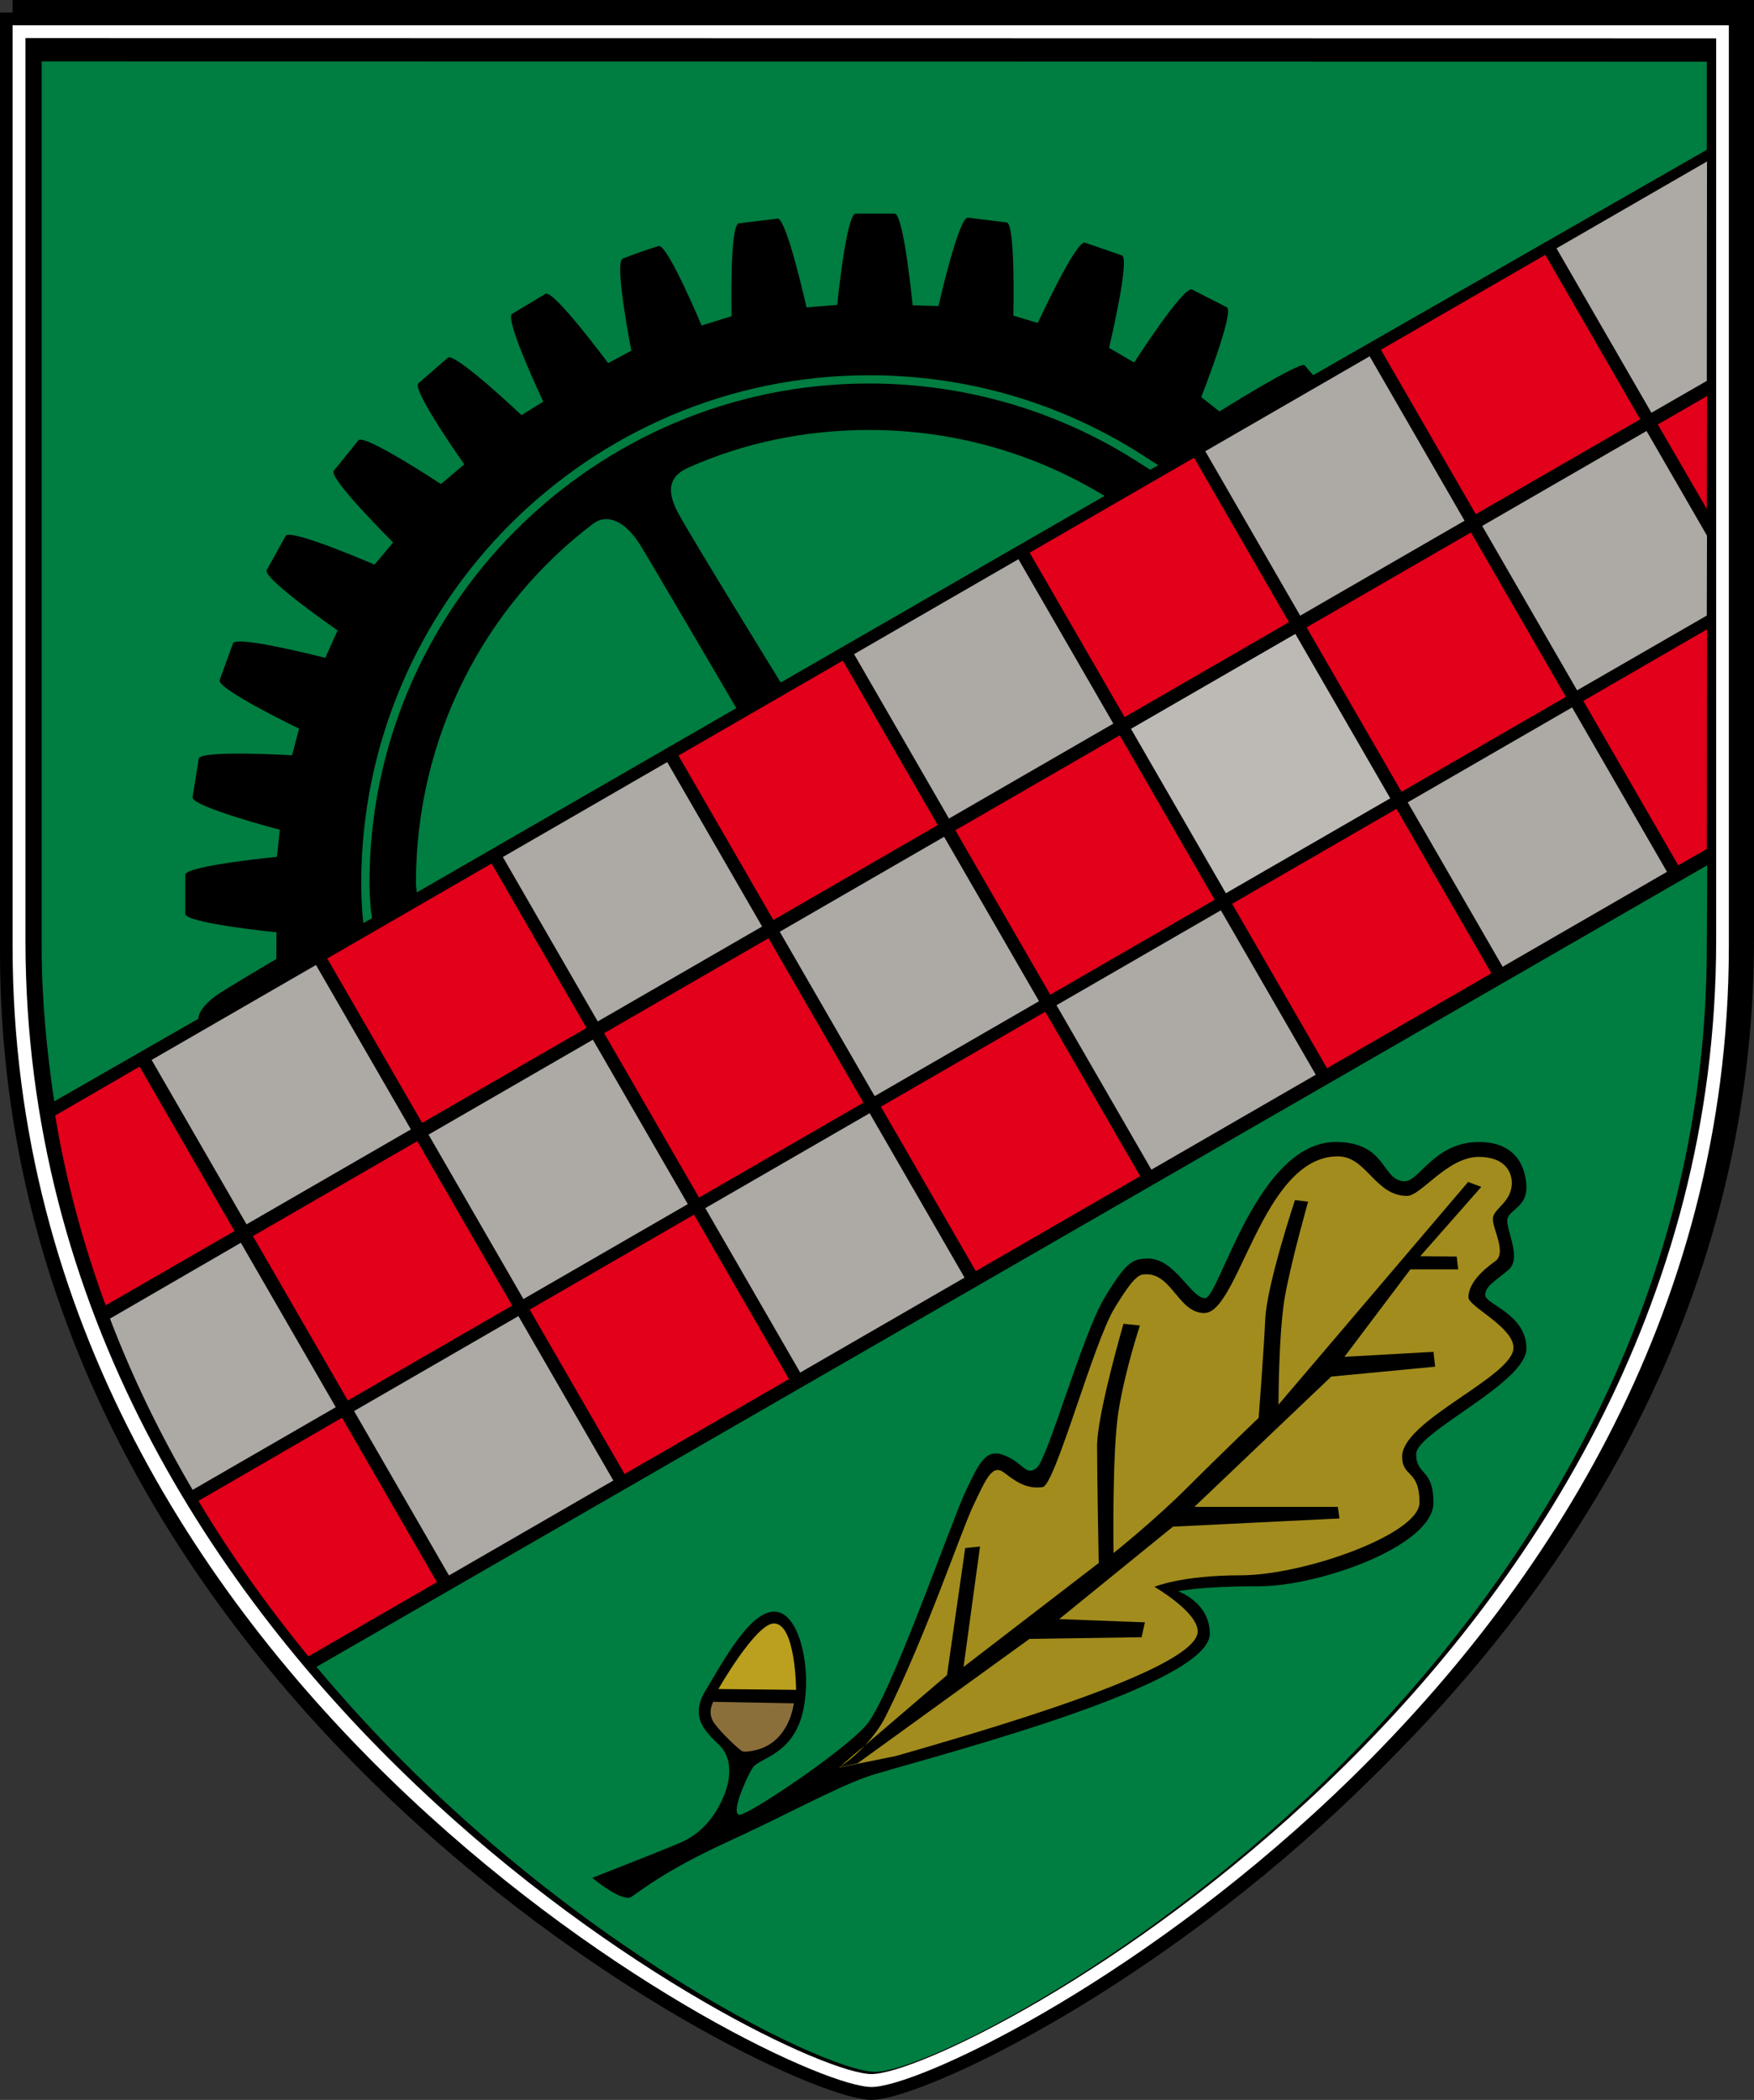
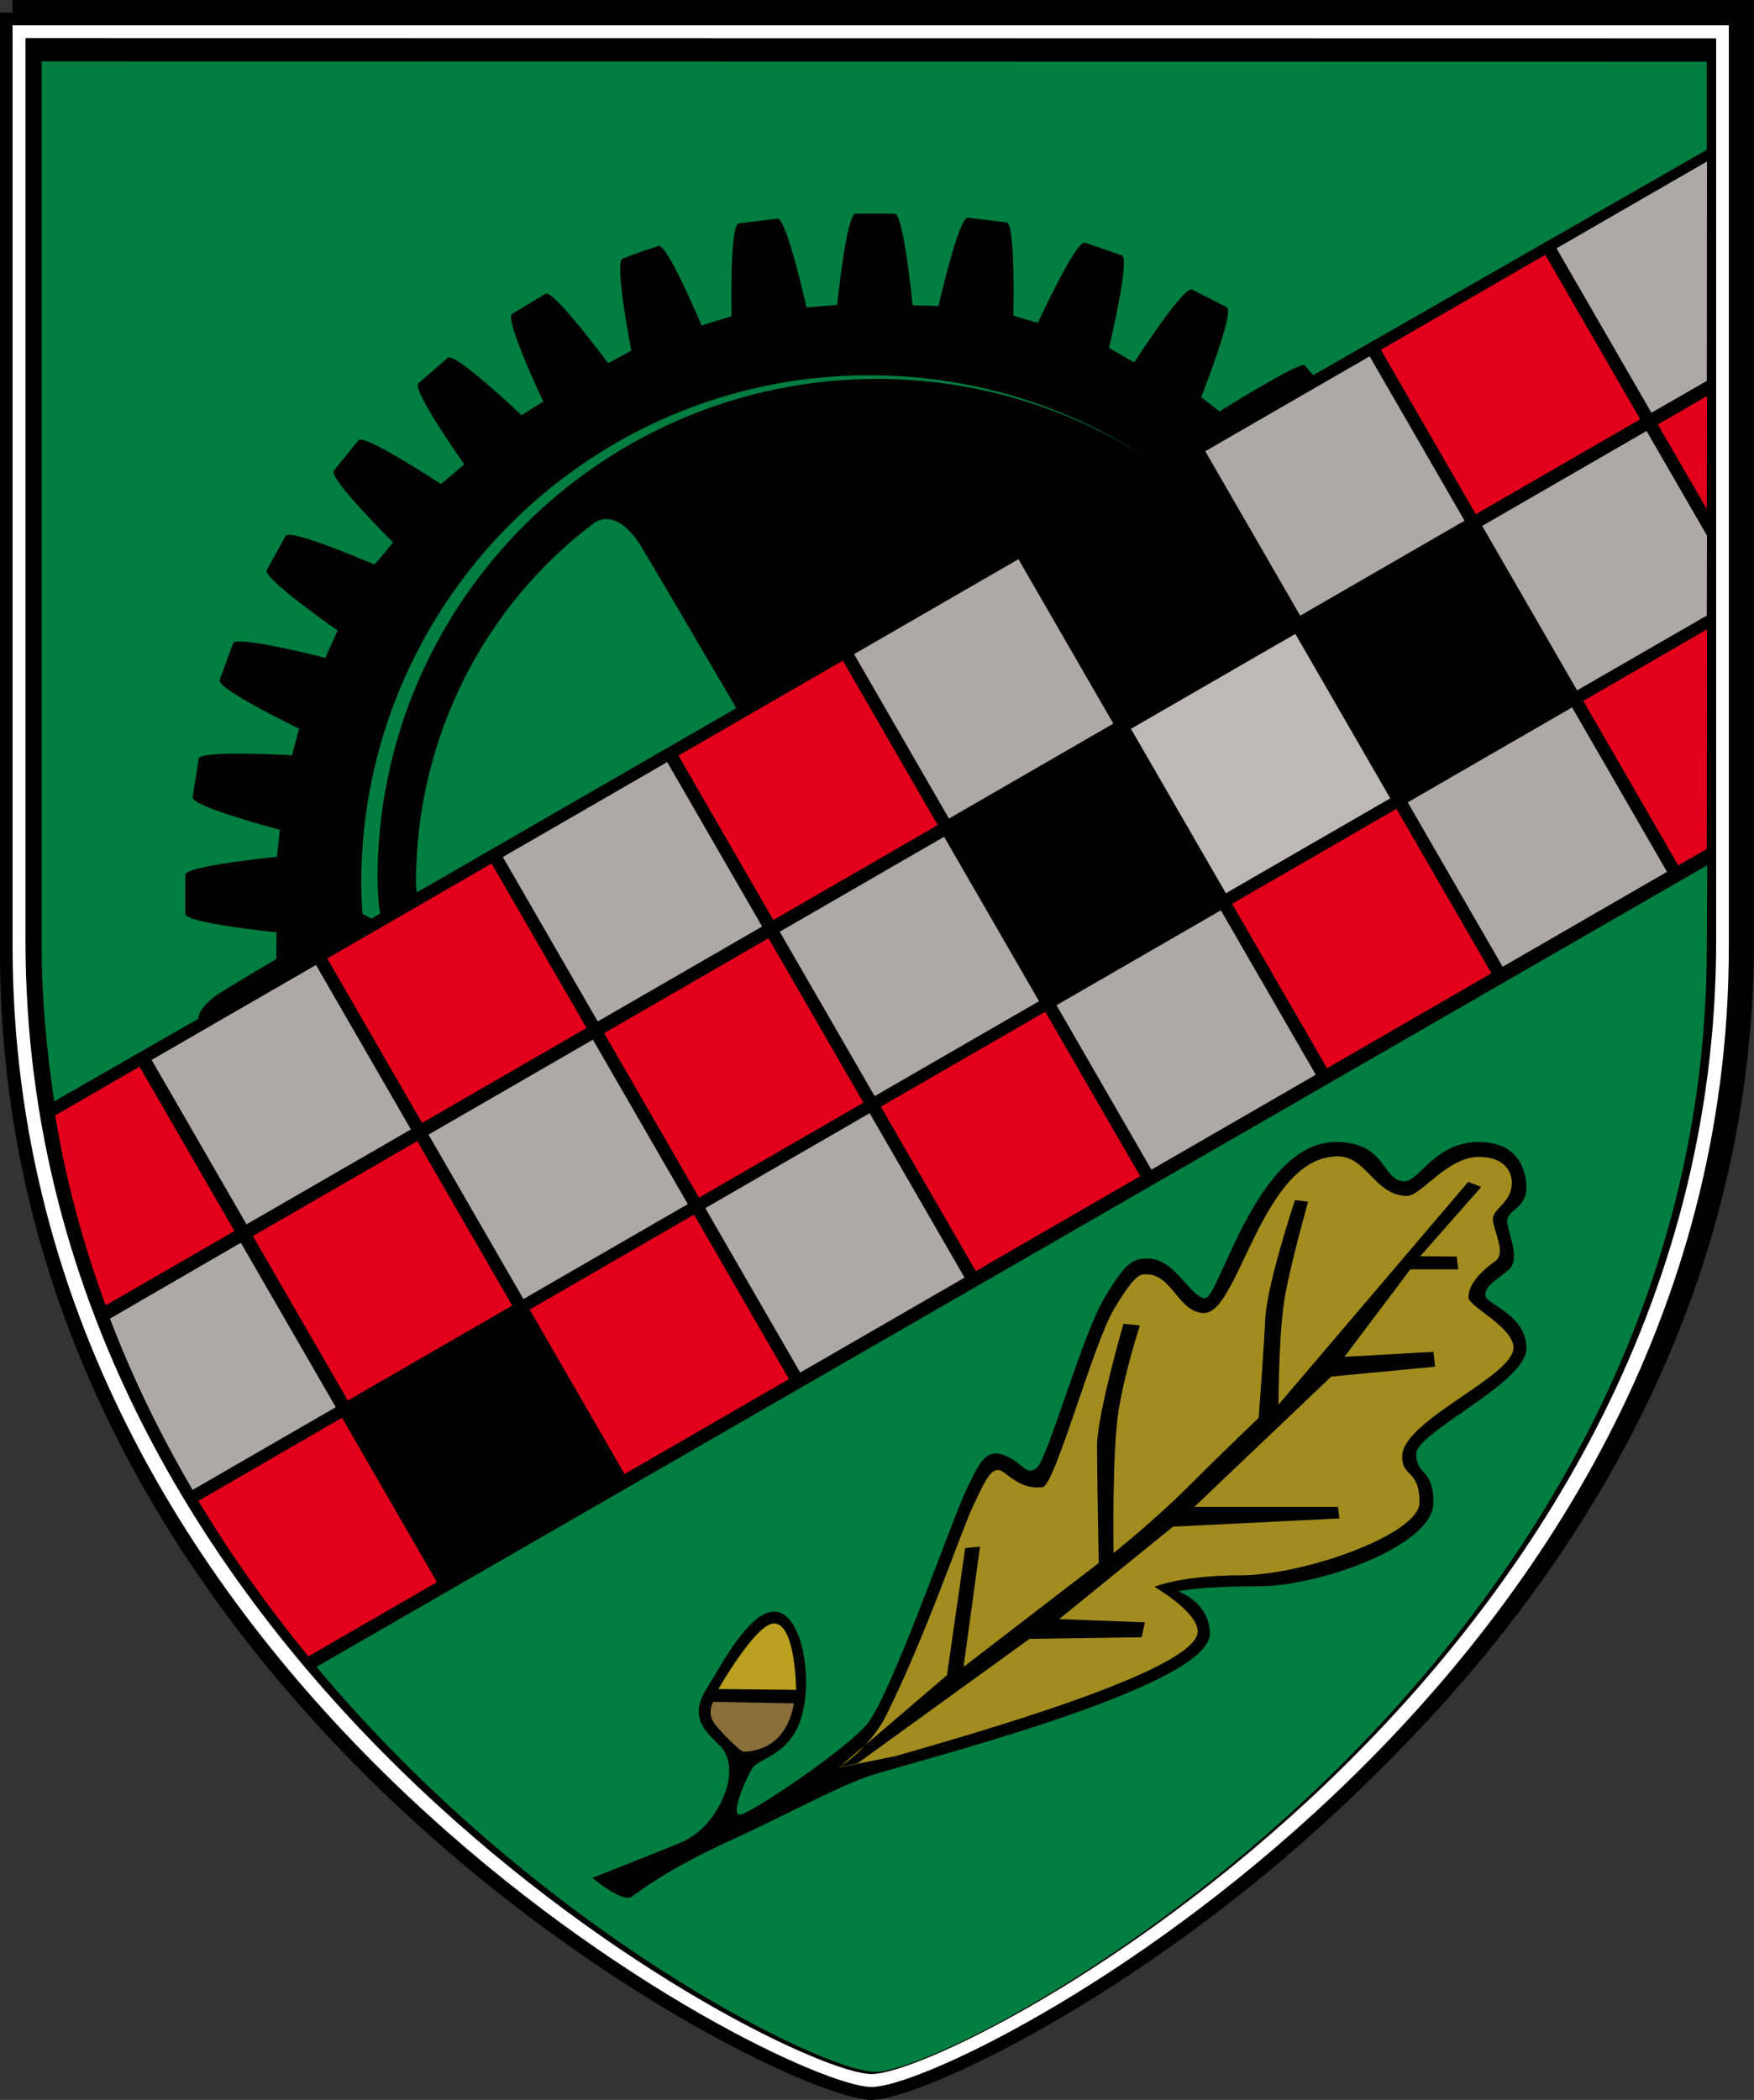
<svg xmlns="http://www.w3.org/2000/svg" xmlns:ns1="http://sodipodi.sourceforge.net/DTD/sodipodi-0.dtd" xmlns:ns2="http://www.inkscape.org/namespaces/inkscape" version="1.1" id="Ebene_1" x="0px" y="0px" width="233.281" height="279.178" viewBox="0 0 233.281 279.178" enable-background="new 0 0 612 792" xml:space="preserve" ns1:docname="Wappen Hombruch ohne Schriftzug.svg" ns2:version="1.1 (c68e22c387, 2021-05-23)">
  <rect x="0" y="0" width="233.281" height="279.178" fill="#333333" stroke="none" />
  <defs id="defs185" />
  <ns1:namedview id="namedview183" pagecolor="#ffffff" bordercolor="#666666" borderopacity="1.0" ns2:pageshadow="2" ns2:pageopacity="0.0" ns2:pagecheckerboard="0" showgrid="false" ns2:zoom="2.3080808" ns2:cx="116.76368" ns2:cy="158.5733" ns2:window-width="3840" ns2:window-height="2066" ns2:window-x="-11" ns2:window-y="-11" ns2:window-maximized="1" ns2:current-layer="Ebene_1" />
  <g id="g180" transform="translate(-189.192,-272.044)">
    <path fill-rule="evenodd" clip-rule="evenodd" d="m 189.192,273.71 h 231.613 v 124.92 c 0,99.719 -103.373,152.592 -115.694,152.592 -12.321,0 -115.919,-52.132 -115.919,-152.591 z" id="path98" />
    <path fill-rule="evenodd" clip-rule="evenodd" d="m 190.859,272.044 h 231.614 v 124.921 c 0,99.718 -103.374,152.591 -115.694,152.591 -12.321,0 -115.919,-52.132 -115.919,-152.591 V 272.044 Z m 1.673,1.698 v 0 h 228.261 v 122.462 c 0,98.702 -102.182,151.633 -114.017,151.633 -11.675,0 -114.244,-52.197 -114.244,-151.633 z" id="path100" />
    <path fill-rule="evenodd" clip-rule="evenodd" fill="#ffffff" d="m 190.866,275.408 h 228.26 v 122.463 c 0,98.702 -102.182,151.633 -114.016,151.633 -11.675,0 -114.244,-52.197 -114.244,-151.633 z m 1.712,1.701 v 0 l 224.862,0.035 v 119.93 c 0,97.717 -100.614,150.709 -112.33,150.709 -11.56,0 -112.532,-52.267 -112.532,-150.709 z" id="path102" />
    <path fill-rule="evenodd" clip-rule="evenodd" fill="#007d40" d="m 416.195,291.959 c 0,-7.269 0,-11.717 0,-11.717 l -221.463,-0.035 c 0,0 0,20.23 0,117.687 0,7.072 0.696,13.983 1.671,20.576 l 19.181,-10.992 c 0,0 -0.191,-1.142 2.221,-2.982 0.93,-0.709 8.134,-4.961 8.134,-4.961 l 0.028,-3.542 c 0,0 -12.135,-1.213 -12.135,-2.455 0,-1.244 0,-4.058 0,-5.192 0,-1.199 12.19,-2.388 12.19,-2.388 l 0.387,-3.598 c 0,0 -11.796,-3.096 -11.602,-4.323 0.195,-1.228 0.635,-4.007 0.813,-5.128 0.188,-1.184 12.414,-0.451 12.414,-0.451 l 0.937,-3.543 c 0,0 -10.988,-5.29 -10.563,-6.458 0.424,-1.167 1.387,-3.813 1.775,-4.878 0.41,-1.126 12.271,1.926 12.271,1.926 l 1.639,-3.647 c 0,0 -10.026,-6.942 -9.424,-8.03 0.602,-1.086 1.967,-3.548 2.517,-4.54 0.582,-1.049 11.819,3.822 11.819,3.822 l 2.476,-2.948 c 0,0 -8.668,-8.579 -7.886,-9.544 0.782,-0.966 2.553,-3.153 3.267,-4.035 0.755,-0.932 10.978,5.816 10.978,5.816 l 3.102,-2.624 c 0,0 -7.047,-9.954 -6.108,-10.769 0.938,-0.815 3.062,-2.662 3.917,-3.406 0.905,-0.786 9.8,7.634 9.8,7.634 l 2.894,-1.794 c 0,0 -5.211,-11.026 -4.146,-11.667 1.066,-0.64 3.478,-2.089 4.45,-2.674 1.028,-0.617 8.325,9.221 8.325,9.221 l 3.088,-1.66 c 0,0 -2.309,-11.705 -1.173,-12.209 1.173,-0.522 3.712,-1.369 4.796,-1.701 1.147,-0.35 5.718,10.569 5.718,10.569 l 3.988,-1.237 c 0,0 -0.276,-12.192 0.958,-12.343 1.233,-0.152 4.027,-0.496 5.153,-0.634 1.189,-0.146 3.856,11.81 3.856,11.81 l 4.081,-0.333 c 0,0 1.212,-12.135 2.456,-12.135 1.243,0 4.057,0 5.19,0 1.199,0 2.389,12.191 2.389,12.191 l 3.437,0.091 c 0,0 2.682,-11.896 3.916,-11.745 1.233,0.151 4.026,0.495 5.153,0.632 1.189,0.146 0.883,12.391 0.883,12.391 l 3.259,0.972 c 0,0 5.099,-11.079 6.272,-10.674 1.176,0.404 3.837,1.321 4.908,1.69 1.136,0.391 -1.711,12.304 -1.711,12.304 l 3.35,1.936 c 0,0 6.591,-10.261 7.697,-9.697 1.107,0.564 3.615,1.842 4.626,2.357 1.068,0.545 -3.409,11.946 -3.409,11.946 l 2.422,1.905 c 0,0 10.825,-6.782 11.348,-6.129 0.521,0.652 1.124,1.304 1.124,1.304 z" id="path104" />
-     <path fill="#007d40" d="m 237.397,393.539 c -0.093,-1.312 -0.162,-2.675 -0.162,-4.056 0,-37.247 30.303,-67.549 67.549,-67.549 13.406,0 26.287,3.892 37.371,11.272 l 1.093,0.684 -1.074,0.609 -1.089,-0.686 c -10.8,-7.057 -23.335,-10.782 -36.301,-10.782 -36.642,0 -66.452,29.81 -66.452,66.452 0,1.06 0.072,2.069 0.143,3.045 0.009,0.124 0.018,0.247 0.027,0.371 l 0.174,1.209 -1.154,0.668 z" id="path106" />
+     <path fill="#007d40" d="m 237.397,393.539 c -0.093,-1.312 -0.162,-2.675 -0.162,-4.056 0,-37.247 30.303,-67.549 67.549,-67.549 13.406,0 26.287,3.892 37.371,11.272 c -10.8,-7.057 -23.335,-10.782 -36.301,-10.782 -36.642,0 -66.452,29.81 -66.452,66.452 0,1.06 0.072,2.069 0.143,3.045 0.009,0.124 0.018,0.247 0.027,0.371 l 0.174,1.209 -1.154,0.668 z" id="path106" />
    <path fill="#007d40" d="m 244.613,390.698 c -0.009,-0.418 -0.104,-0.795 -0.104,-1.215 0,-19.483 9.171,-36.931 23.584,-47.826 1.659,-1.253 4.073,-0.641 6.266,2.868 1.197,1.916 12.761,21.664 12.761,21.664 z" id="path108" />
-     <path fill="#007d40" d="m 293.028,362.783 c 0,0 -11.722,-18.991 -13.623,-22.498 -1.898,-3.507 -0.81,-5.115 1.38,-6.091 7.332,-3.266 15.452,-4.986 23.999,-4.986 11.477,0 22.178,3.198 31.31,8.767 z" id="path110" />
    <polygon fill="#e2001a" points="267.196,408.71 245.335,421.33 232.715,399.471 254.574,386.85 " id="polygon112" />
    <polygon fill="#e2001a" points="313.908,381.736 292.048,394.356 279.427,372.496 301.286,359.875 " id="polygon114" />
-     <polygon fill="#e2001a" points="360.621,354.761 338.76,367.381 326.139,345.521 347.998,332.9 " id="polygon116" />
    <polygon fill="#e2001a" points="407.333,327.786 385.473,340.406 372.851,318.546 394.711,305.926 " id="polygon118" />
    <polygon fill="#e2001a" points="257.312,445.616 235.452,458.236 222.83,436.377 244.689,423.756 " id="polygon120" />
    <polygon fill="#e2001a" points="304.024,418.642 282.165,431.261 269.542,409.401 291.402,396.781 " id="polygon122" />
-     <polygon fill="#e2001a" points="350.736,391.667 328.877,404.287 316.255,382.427 338.114,369.806 " id="polygon124" />
-     <polygon fill="#e2001a" points="397.449,364.692 375.589,377.312 362.967,355.452 384.827,342.832 " id="polygon126" />
    <polygon fill="#e2001a" points="294.121,455.39 272.261,468.011 259.638,446.15 281.498,433.53 " id="polygon128" />
    <polygon fill="#e2001a" points="340.832,428.415 318.973,441.036 306.351,419.176 328.21,406.555 " id="polygon130" />
    <polygon fill="#e2001a" points="387.545,401.44 365.686,414.062 353.063,392.201 374.923,379.581 " id="polygon132" />
    <path fill-rule="evenodd" clip-rule="evenodd" fill="#e2001a" d="m 203.044,445.038 c -2.814,-7.787 -5.083,-16.001 -6.5,-24.636 l -0.005,-0.058 11.212,-6.494 12.622,21.86 -17.113,9.868 z" id="path134" />
    <path fill-rule="evenodd" clip-rule="evenodd" fill="#e2001a" d="m 229.852,491.818 c -5.051,-6.201 -9.869,-12.907 -14.194,-20.109 l -0.066,-0.123 0.152,-0.093 18.933,-10.962 12.622,21.859 -17.089,9.859 z" id="path136" />
    <path fill-rule="evenodd" clip-rule="evenodd" fill="#e2001a" d="m 416.189,384.915 -3.792,2.171 -12.622,-21.86 16.443,-9.508 0.004,0.092 c 0,10.375 -0.027,20.021 -0.027,28.806 z" id="path138" />
    <path fill-rule="evenodd" clip-rule="evenodd" fill="#e2001a" d="m 416.223,324.707 c 0,5.341 -0.027,9.386 -0.027,15.016 l -0.03,-0.061 -6.485,-11.184 6.509,-3.758 z" id="path140" />
    <polygon fill="#ada9a4" points="243.84,422.197 221.98,434.817 209.358,412.958 231.218,400.337 " id="polygon142" />
    <polygon fill="#ada9a4" points="290.552,395.223 268.692,407.843 256.071,385.983 277.93,373.363 " id="polygon144" />
    <polygon fill="#ada9a4" points="337.265,368.248 315.404,380.869 302.783,359.009 324.643,346.388 " id="polygon146" />
    <polygon fill="#ada9a4" points="383.977,341.273 362.117,353.894 349.495,332.034 371.354,319.414 " id="polygon148" />
    <polygon fill="#ada9a4" points="280.668,432.129 258.809,444.748 246.187,422.89 268.046,410.269 " id="polygon150" />
    <polygon fill="#ada9a4" points="327.381,405.153 305.521,417.774 292.898,395.915 314.758,383.293 " id="polygon152" />
    <polygon fill="#bdbab6" points="374.093,378.179 352.232,390.8 339.61,368.939 361.471,356.319 " id="polygon154" />
-     <polygon fill="#ada9a4" points="270.764,468.877 248.904,481.497 236.283,459.639 258.142,447.018 " id="polygon156" />
    <polygon fill="#ada9a4" points="317.476,441.902 295.617,454.523 282.995,432.663 304.854,420.042 " id="polygon158" />
    <polygon fill="#ada9a4" points="364.188,414.928 342.329,427.549 329.707,405.688 351.566,393.068 " id="polygon160" />
    <polygon fill="#ada9a4" points="410.901,387.953 389.042,400.573 376.42,378.714 398.278,366.094 " id="polygon162" />
    <path fill="#ada9a4" d="m 214.811,470.12 c -4.166,-7.116 -7.923,-14.708 -10.989,-22.767 l 0.161,-0.098 17.242,-9.986 12.623,21.86 -18.954,10.942 z" id="path164" />
    <path fill-rule="evenodd" clip-rule="evenodd" fill="#ada9a4" d="m 416.195,353.88 -17.25,9.944 -12.622,-21.86 21.86,-12.621 8.039,13.914 v 0.066 c 0,3.564 -0.027,6.889 -0.027,10.444 z" id="path166" />
    <path fill-rule="evenodd" clip-rule="evenodd" fill="#ada9a4" d="m 416.195,322.684 -7.366,4.235 -12.621,-21.86 20.015,-11.549 c 0,7.382 -0.027,18.279 -0.027,29.141 v 0.033 z" id="path168" />
    <path fill-rule="evenodd" clip-rule="evenodd" fill="#007d40" d="m 267.969,521.704 c 0,0 7.981,-3.131 11.529,-4.594 3.549,-1.46 5.22,-4.431 6.055,-6.519 0.835,-2.088 1.044,-4.802 -0.626,-6.472 -1.67,-1.671 -4.175,-3.597 -1.879,-7.354 2.297,-3.759 6.008,-10.857 9.396,-10.439 3.388,0.418 4.849,8.629 3.388,13.838 -1.462,5.208 -5.685,5.626 -6.52,6.879 -0.834,1.252 -3.132,6.472 -1.67,6.263 1.461,-0.208 13.571,-8.304 16.75,-11.899 3.18,-3.598 11.322,-27.075 13.2,-31.042 1.88,-3.967 2.763,-5.847 5.269,-4.803 2.505,1.045 2.714,2.715 4.175,1.671 1.461,-1.044 6.102,-17.746 9.024,-22.596 2.923,-4.849 3.759,-5.267 5.847,-5.267 3.549,0 5.684,5.267 7.563,5.267 1.878,0 6.89,-20.765 17.376,-20.765 6.889,0 6.055,5.22 9.186,5.22 1.928,0 3.968,-5.22 9.86,-5.22 5.894,0 6.312,4.756 6.312,6.055 0,2.762 -2.554,2.972 -2.554,4.433 0,1.461 1.879,5.011 0.209,6.472 -1.67,1.462 -3.132,2.136 -3.132,3.388 0,1.253 5.477,2.506 5.477,7.099 0,4.594 -14.662,11.113 -14.662,14.036 0,2.923 2.296,1.832 2.296,6.472 0,5.685 -15.079,11.113 -23.27,11.113 -8.188,0 -10.67,0.671 -10.67,0.671 0,0 4.198,1.464 4.198,5.64 0,7.308 -41.11,17.377 -45.704,19.046 -4.592,1.671 -10.229,4.85 -18.42,8.607 -8.19,3.759 -11.529,6.473 -12.782,7.308 -1.254,0.833 -5.221,-2.508 -5.221,-2.508 z M 416.25,387.077 v 0 c 0,4.244 -0.055,7.365 -0.055,10.817 0,96.739 -99.02,149.598 -110.618,149.598 -6.803,0 -44.686,-18.425 -74.295,-53.84 z" id="path170" />
    <path fill-rule="evenodd" clip-rule="evenodd" fill="#dabe00" d="m 300.935,506.909 c 0.49,-0.33 1.84,-1.3 3.26,-2.79 z" id="path172" />
    <path fill-rule="evenodd" clip-rule="evenodd" fill="#8a6f3a" d="m 294.765,498.499 c 0,0 -0.51,5.061 -4.95,6.19 -0.71,0.18 -1.49,0.3 -1.85,0.2 -0.35,-0.101 -2.77,-2.38 -3.74,-3.69 -1.08,-1.47 -0.16,-2.9 -0.16,-2.9 z" id="path174" />
    <path fill-rule="evenodd" clip-rule="evenodd" fill="#baa01e" d="M 295.075,496.709 284.736,496.6 c 0,0 4.979,-8.721 7.39,-8.721 2.899,0 2.949,8.83 2.949,8.83 z" id="path176" />
    <path fill-rule="evenodd" clip-rule="evenodd" fill="#a28c1d" d="m 375.675,465.699 c 0,2.811 2.31,1.65 2.31,6.11 0,4.189 -15.35,9.67 -23.8,9.67 -7.869,0 -11.46,1.53 -11.46,1.53 0,0 5.761,3.319 5.761,5.93 0,5.149 -29.811,13.58 -40.131,16.56 l -7.599,1.54 c 0,0 0.04,-0.02 0.1,-0.069 l 2.38,-0.49 22.88,-16.55 14.909,-0.221 0.44,-1.979 -11.4,-0.431 15.13,-12.289 22.15,-1.091 -0.22,-1.54 h -19.08 l 18.199,-17.319 13.82,-1.32 -0.22,-1.97 -11.84,0.66 8.77,-11.631 h 6.36 l -0.2,-1.699 -4.84,-0.051 8.109,-9.21 -1.749,-0.659 -25.221,29.609 c 0,0 0,-9.649 0.871,-14.479 0.879,-4.82 3.069,-12.5 3.069,-12.5 l -1.75,-0.221 c 0,0 -3.73,11.19 -3.95,15.79 -0.22,4.61 -0.88,13.16 -0.88,13.16 0,0 -5.04,4.82 -9.431,9.21 -4.379,4.391 -9.869,8.771 -9.869,8.771 0,0 -0.21,-13.38 0.659,-18.86 0.881,-5.479 2.851,-11.399 2.851,-11.399 l -2.19,-0.221 c 0,0 -3.51,12.061 -3.51,16.23 0,4.16 0.22,15.569 0.22,15.569 l -17.979,13.82 2.19,-16.01 -1.971,0.21 -2.42,16.89 -10.95,9.37 c 1.01,-1.07 2.06,-2.399 2.83,-3.96 5.32,-10.64 9.95,-24.41 11.58,-27.87 1.81,-3.81 2.591,-5.7 4.22,-4.399 1.98,1.569 3.33,2.09 5.04,1.859 1.65,-0.22 6.71,-19.04 9.511,-23.7 2.81,-4.659 3.43,-4.59 4.31,-4.59 3.41,0 4.28,5.15 7.681,5.15 4.6,0 7.689,-20.83 17.76,-20.83 3.84,0 4.939,5.26 9.21,5.26 1.85,0 5.369,-5.189 9.54,-5.189 3.619,0 4.39,2.189 4.39,3.439 0,2.65 -2.521,3.42 -2.521,4.82 0,1.41 1.86,4.5 0.32,5.6 -1.729,1.23 -3.57,2.96 -3.57,4.82 0,1.2 5.99,3.95 5.99,6.69 0,3.841 -14.809,9.65 -14.809,14.48 z" id="path178" />
  </g>
</svg>